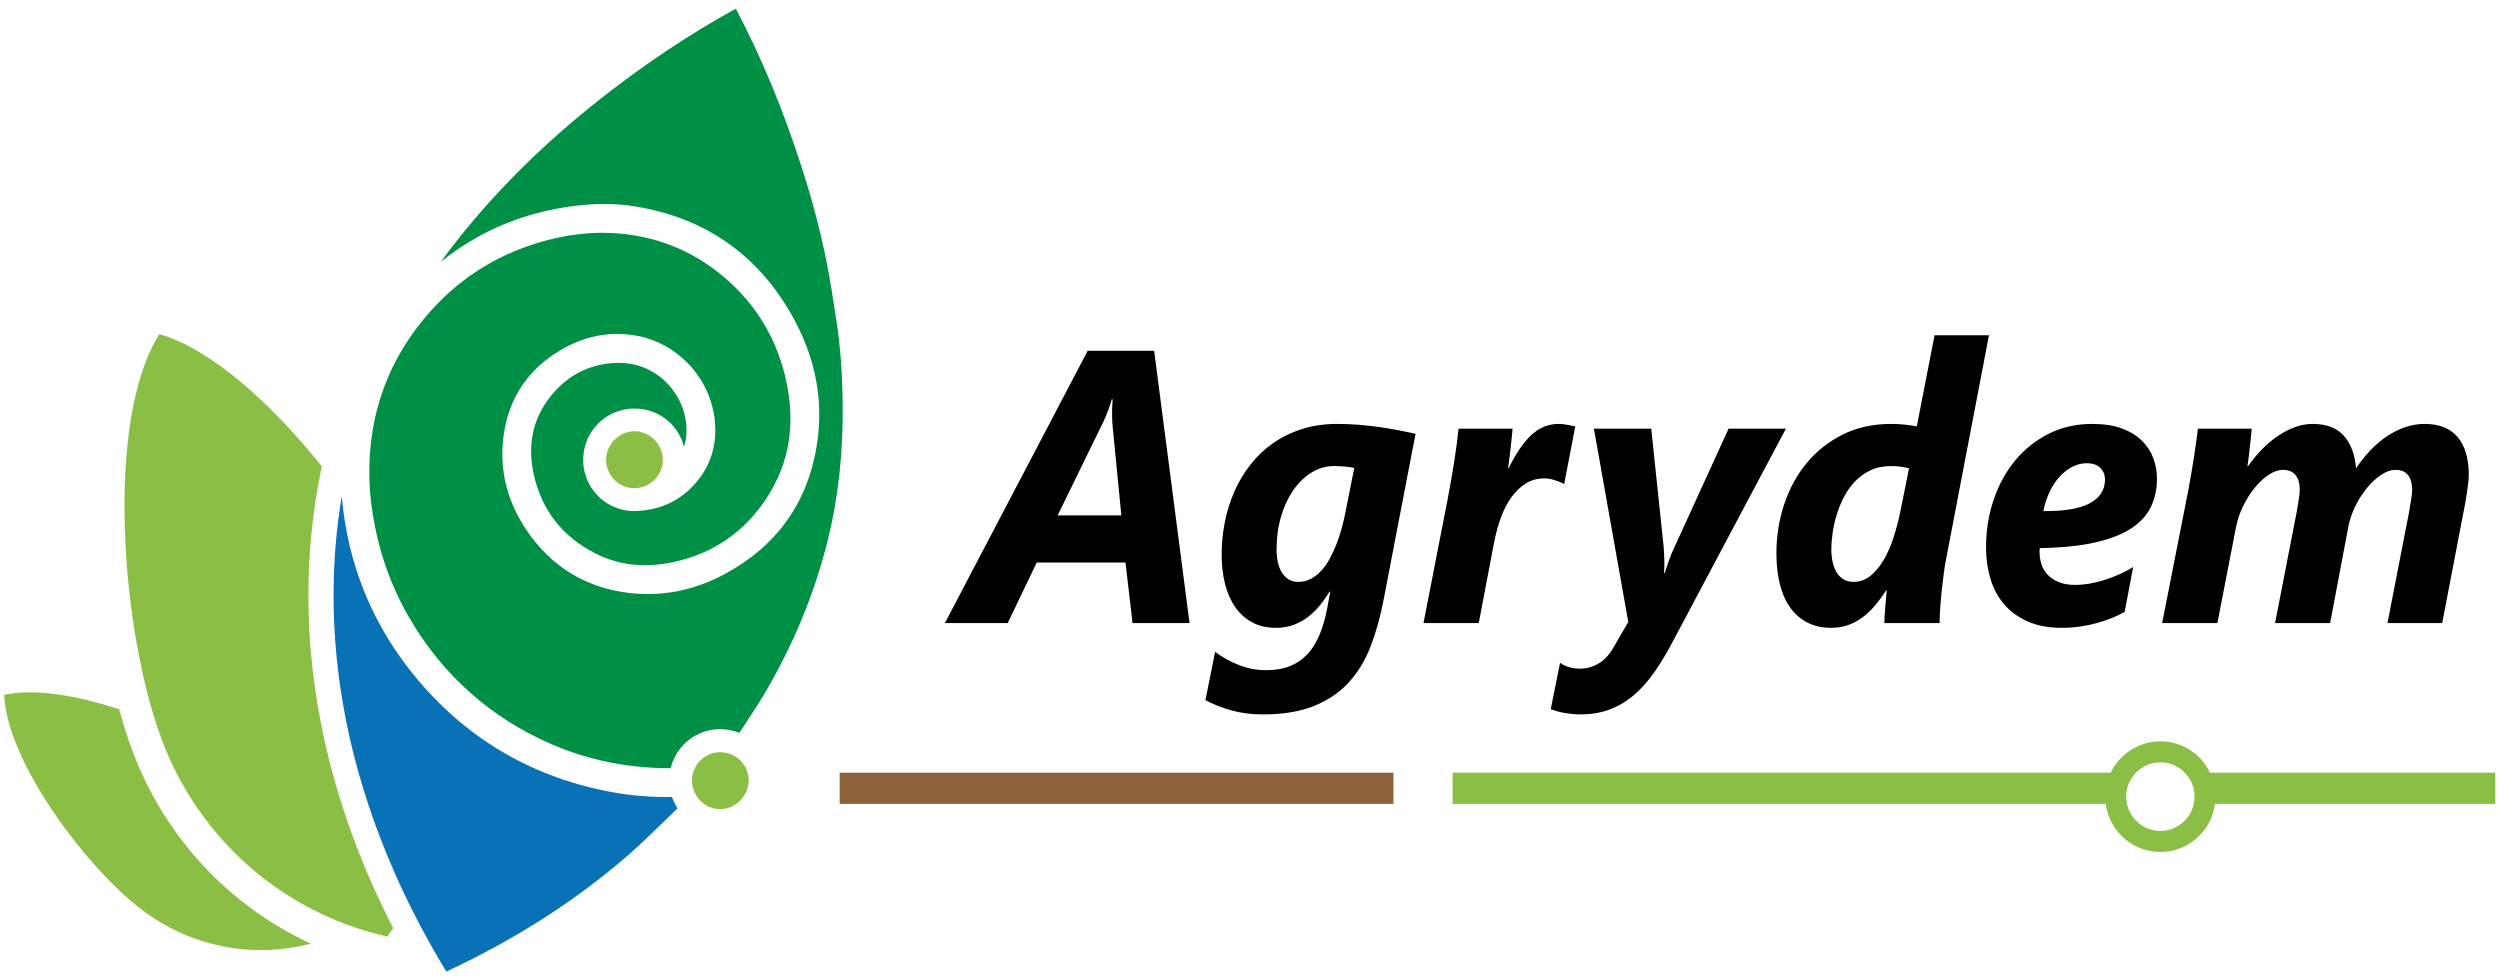
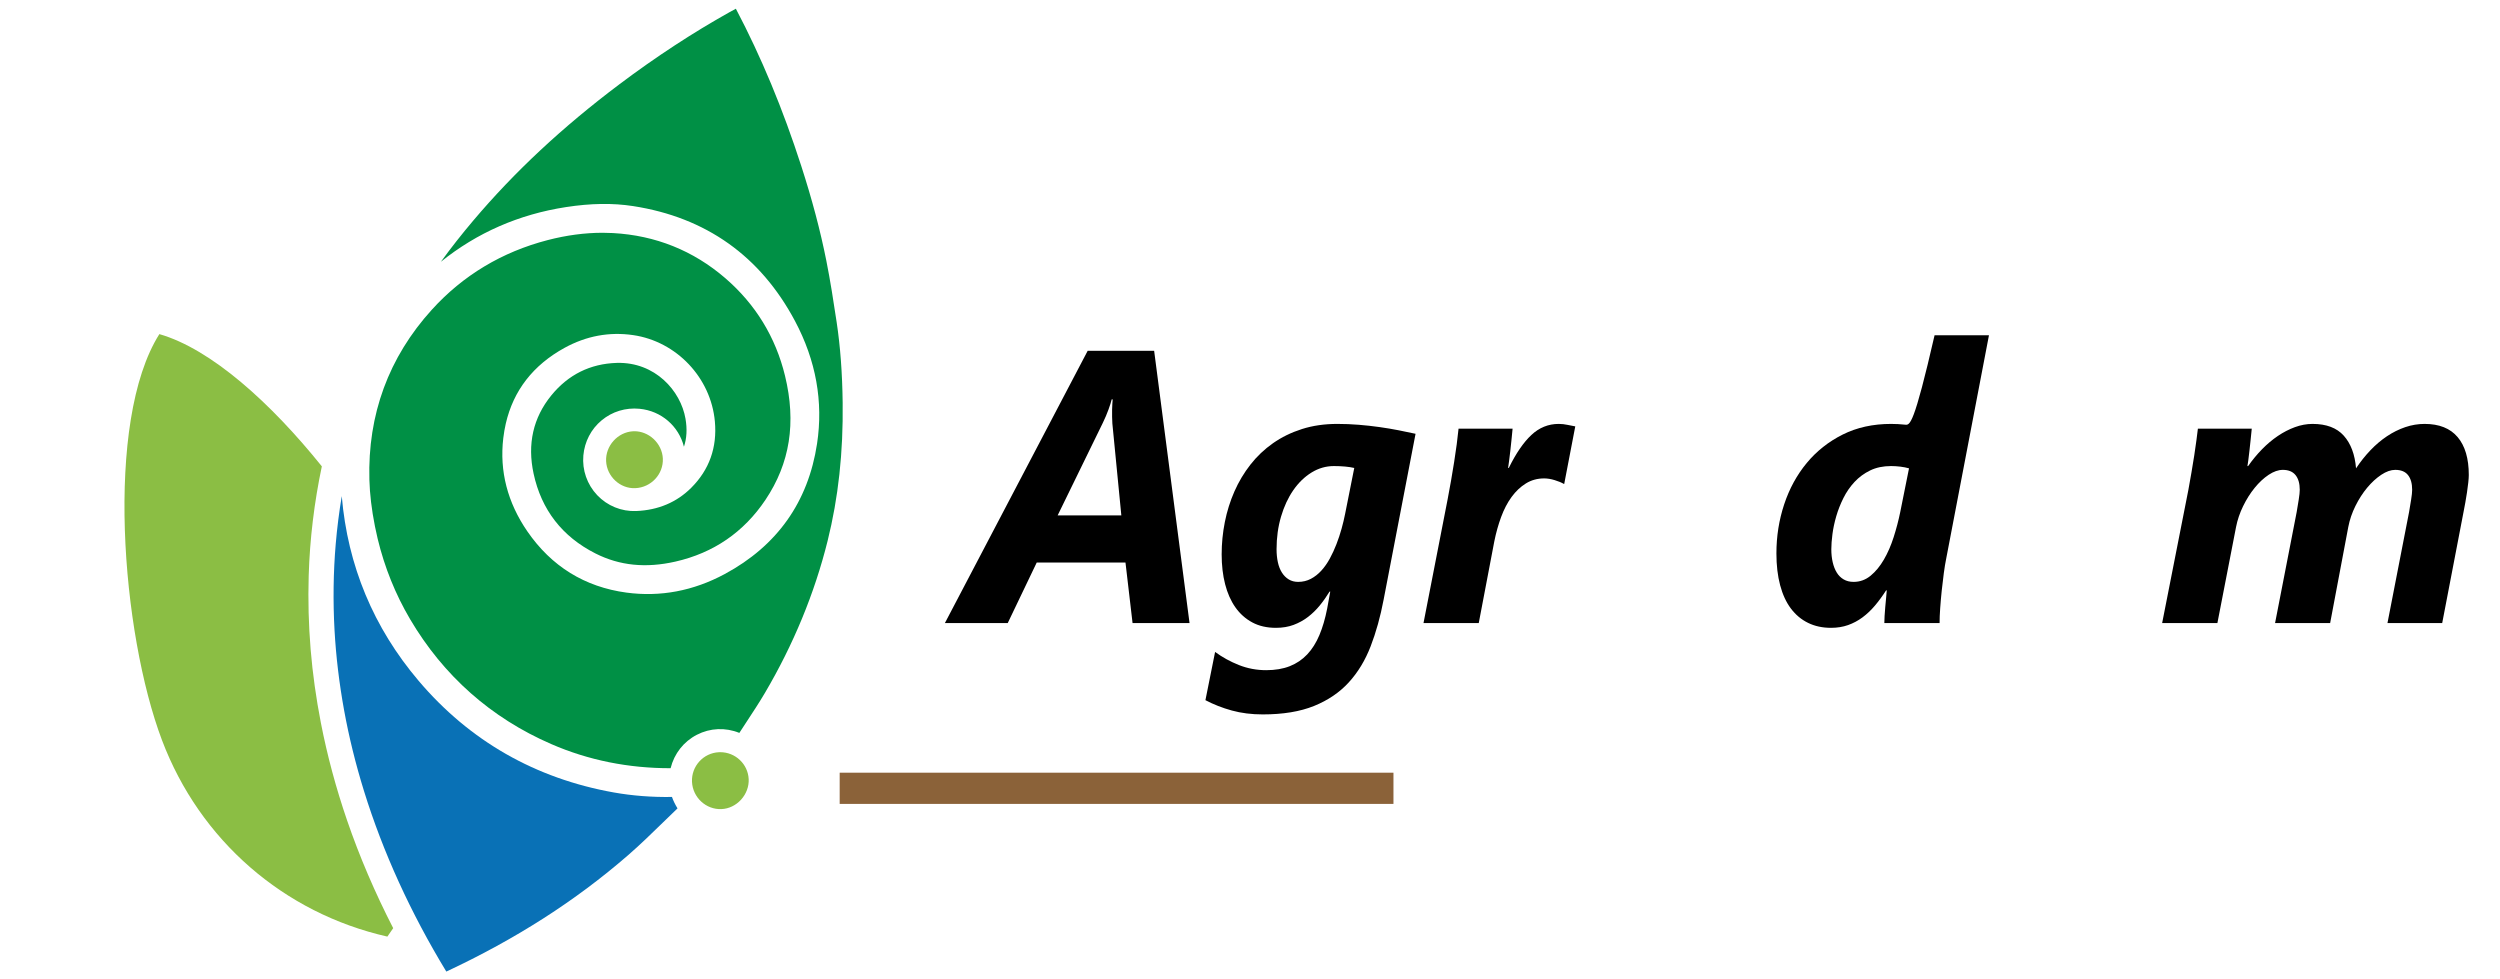
<svg xmlns="http://www.w3.org/2000/svg" xmlns:ns1="http://www.serif.com/" width="100%" height="100%" viewBox="0 0 120 47" version="1.1" xml:space="preserve" style="fill-rule:evenodd;clip-rule:evenodd;stroke-linejoin:round;stroke-miterlimit:2;">
  <g id="logo_nav" transform="matrix(0.375,0,0,0.196,-990,5.68434e-14)">
    <rect x="2640" y="0" width="320" height="240" style="fill:none;" />
    <g id="LOGO-AGRYDEM-HORIZONTAL-COLOR.svg" ns1:id="LOGO AGRYDEM HORIZONTAL COLOR.svg" transform="matrix(0.137,0,0,0.263,2800,120)">
      <g transform="matrix(1,0,0,1,-1164,-448.5)">
        <g transform="matrix(4.052,0,0,4.052,-29.365,-29.25)">
          <g>
            <g>
              <g id="Capa-1" ns1:id="Capa 1">
                <g>
                  <g transform="matrix(1,0,0,1,38.651,175.012)">
-                     <path d="M0,39.099C11.301,47.808 25.681,50.677 39.293,47.14C20.539,38.488 5.773,22.872 -1.779,2.983C-2.901,0.03 -3.936,-3.237 -4.884,-6.712C-14.7,-9.931 -24.515,-11.578 -31.398,-10.022C-30.868,4.979 -12.953,29.115 0,39.099" style="fill:rgb(139,190,68);fill-rule:nonzero;" />
-                   </g>
+                     </g>
                  <g transform="matrix(1,0,0,1,86.329,108.755)">
                    <path d="M0,85.106C-2.563,77.665 -4.599,70.114 -6.052,62.665C-7.162,56.976 -7.956,51.299 -8.414,45.792C-8.881,40.16 -9.032,34.447 -8.861,28.813C-8.605,20.391 -7.581,11.987 -5.833,3.717C-17.564,-10.837 -31.326,-23.236 -43.294,-26.675C-56.007,-6.628 -52.008,42.101 -42.68,66.667C-33.952,89.654 -14.629,106.378 9.278,111.781C9.737,111.141 10.185,110.494 10.622,109.843C6.431,101.708 2.868,93.432 0,85.106" style="fill:rgb(139,190,68);fill-rule:nonzero;" />
                  </g>
                  <g transform="matrix(1,0,0,1,182.638,24.579)">
                    <path d="M0,140C6.601,128.841 11.473,117.067 14.483,105.007C16.96,95.08 18.094,84.703 17.951,73.282C17.865,66.425 17.412,60.367 16.565,54.761C15.845,49.989 15.122,45.317 14.186,40.628C12.812,33.751 10.925,26.643 8.416,18.897C4.145,5.712 -0.793,-6.125 -6.674,-17.275C-7.153,-17.02 -7.63,-16.762 -8.106,-16.498C-16.609,-11.761 -25.161,-6.18 -33.525,0.088C-46.679,9.946 -57.706,20.197 -67.238,31.428C-69.909,34.574 -72.387,37.716 -74.692,40.883C-66.359,34.193 -56.683,29.973 -45.83,28.309C-40.118,27.433 -35.062,27.357 -30.375,28.081C-13.575,30.671 -1.013,39.56 6.964,54.5C11.802,63.56 13.512,73.041 12.046,82.682C10.009,96.078 2.845,106.158 -9.247,112.642C-16.476,116.518 -24.095,117.951 -31.897,116.905C-41.509,115.614 -49.2,110.879 -54.754,102.832C-59.332,96.198 -61.199,88.991 -60.303,81.409C-60.166,80.254 -59.972,79.135 -59.722,78.051C-57.967,70.465 -53.419,64.623 -46.168,60.655C-41.166,57.919 -35.85,56.936 -30.364,57.73C-20.368,59.179 -12.442,67.514 -11.516,77.55C-10.963,83.533 -12.796,88.669 -16.962,92.816C-20.321,96.159 -24.597,97.957 -29.674,98.159C-33.056,98.292 -36.314,96.965 -38.646,94.516C-40.977,92.065 -42.141,88.739 -41.84,85.388C-41.554,82.203 -40.059,79.339 -37.63,77.322C-35.193,75.299 -32.083,74.353 -28.888,74.66C-23.851,75.142 -19.822,78.68 -18.648,83.383C-17.995,81.44 -17.878,79.304 -18.289,76.938C-19.401,70.526 -25.288,63.872 -34.125,64.117C-40.254,64.3 -45.342,66.822 -49.246,71.611C-53.417,76.729 -54.787,82.768 -53.315,89.561C-51.515,97.873 -46.715,104.046 -39.05,107.908C-33.479,110.716 -27.449,111.328 -20.607,109.778C-11.832,107.791 -4.852,103.02 0.141,95.598C5.806,87.173 7.284,77.845 4.659,67.081C2.49,58.185 -2.143,50.637 -9.114,44.646C-16.492,38.304 -25.21,34.816 -35.024,34.279C-35.811,34.236 -36.604,34.214 -37.404,34.214C-41.491,34.214 -45.732,34.776 -50.047,35.891C-60.603,38.619 -69.594,44 -76.771,51.887C-86.74,62.843 -91.587,75.989 -91.176,90.961C-91.083,94.299 -90.665,97.804 -89.896,101.677C-89.706,102.632 -89.497,103.58 -89.27,104.52C-87.678,111.102 -85.166,117.313 -81.787,123.019C-74.074,136.039 -63.136,145.689 -49.276,151.699C-40.672,155.432 -31.422,157.275 -21.723,157.26C-20.889,153.91 -18.722,151.149 -15.669,149.578C-12.599,147.998 -9.074,147.851 -5.872,149.147C-5.269,148.214 -4.669,147.304 -4.069,146.393C-2.696,144.312 -1.278,142.16 0,140" style="fill:rgb(0,144,69);fill-rule:nonzero;" />
                  </g>
                  <g transform="matrix(1,0,0,1,109.202,119.313)">
                    <path d="M0,109.259C16.091,101.747 29.786,93.002 41.91,82.514C44.659,80.136 47.335,77.537 49.922,75.025C51.047,73.932 52.173,72.84 53.308,71.758C52.72,70.795 52.312,69.952 52.031,69.131L52.017,69.131C47.386,69.204 42.889,68.856 38.624,68.099C20.513,64.882 5.372,56.254 -6.377,42.453C-16.802,30.211 -22.753,15.952 -24.108,0C-24.724,3.661 -25.191,7.348 -25.506,11.047C-26.054,17.499 -26.146,24.144 -25.778,30.798C-25.446,36.798 -24.701,43.004 -23.564,49.244C-22.455,55.33 -20.913,61.564 -18.982,67.772C-14.615,81.808 -8.23,95.762 0,109.259" style="fill:rgb(9,113,182);fill-rule:nonzero;" />
                  </g>
                  <g transform="matrix(1,0,0,1,152.584,117.649)">
                    <path d="M0,-13.249C-0.108,-13.249 -0.216,-13.246 -0.325,-13.24C-3.854,-13.045 -6.699,-9.902 -6.539,-6.378C-6.377,-2.854 -3.3,0 0.202,-0.167C3.842,-0.332 6.687,-3.376 6.543,-6.953C6.475,-8.654 5.678,-10.319 4.358,-11.519C3.136,-12.628 1.565,-13.249 0,-13.249" style="fill:rgb(139,190,68);fill-rule:nonzero;" />
                  </g>
                  <g transform="matrix(1,0,0,1,172.645,178.316)">
                    <path d="M0,12.916C1.666,12.855 3.307,12.073 4.502,10.77C5.712,9.452 6.358,7.722 6.274,6.024C6.102,2.554 3.194,-0.159 -0.277,-0.159C-0.381,-0.159 -0.485,-0.157 -0.59,-0.152C-4.175,0.016 -6.959,3.066 -6.797,6.647C-6.634,10.236 -3.562,13.075 0,12.916" style="fill:rgb(139,190,68);fill-rule:nonzero;" />
                  </g>
                  <g transform="matrix(1,0,0,1,250.156,110.66)">
                    <path d="M0,13.089L10.43,-8.203C10.67,-8.697 10.901,-9.207 11.127,-9.73C11.353,-10.254 11.551,-10.755 11.724,-11.236C11.897,-11.715 12.048,-12.159 12.182,-12.567C12.314,-12.973 12.407,-13.309 12.461,-13.57L12.7,-13.57C12.672,-13.366 12.646,-13.053 12.62,-12.631C12.593,-12.21 12.573,-11.737 12.56,-11.214C12.547,-10.691 12.547,-10.145 12.56,-9.578C12.573,-9.011 12.593,-8.494 12.62,-8.029L14.69,13.089L0,13.089ZM-4.818,23.91L15.645,23.91L17.278,37.829L30.416,37.829L22.254,-24.74L6.927,-24.74L-25.998,37.829L-11.507,37.829L-4.818,23.91Z" style="fill-rule:nonzero;" />
                  </g>
                  <g transform="matrix(1,0,0,1,312.92,138.54)">
                    <path d="M0,-4.886C-0.571,-3.839 -1.222,-2.915 -1.951,-2.115C-2.682,-1.315 -3.49,-0.683 -4.38,-0.217C-5.269,0.249 -6.245,0.481 -7.306,0.481C-8.129,0.481 -8.852,0.291 -9.476,-0.087C-10.099,-0.464 -10.624,-0.988 -11.048,-1.658C-11.473,-2.326 -11.785,-3.12 -11.984,-4.036C-12.184,-4.952 -12.283,-5.948 -12.283,-7.025C-12.283,-9.7 -11.938,-12.202 -11.247,-14.529C-10.558,-16.855 -9.616,-18.877 -8.421,-20.594C-7.227,-22.31 -5.827,-23.663 -4.221,-24.652C-2.616,-25.64 -0.896,-26.135 0.935,-26.135C1.837,-26.135 2.693,-26.098 3.503,-26.026C4.313,-25.953 5.022,-25.844 5.633,-25.699L3.523,-15.14C3.31,-14.063 3.038,-12.928 2.707,-11.736C2.375,-10.544 1.983,-9.365 1.532,-8.202C1.08,-7.038 0.57,-5.934 0,-4.886M-6.431,-34.643C-8.899,-33.858 -11.122,-32.774 -13.099,-31.392C-15.076,-30.01 -16.808,-28.374 -18.295,-26.484C-19.781,-24.593 -21.015,-22.535 -21.997,-20.31C-22.979,-18.085 -23.715,-15.743 -24.207,-13.285C-24.698,-10.827 -24.942,-8.347 -24.942,-5.846C-24.942,-3.343 -24.678,-1.06 -24.147,1.004C-23.616,3.07 -22.827,4.843 -21.778,6.327C-20.73,7.812 -19.429,8.967 -17.876,9.796C-16.323,10.625 -14.512,11.039 -12.442,11.039C-10.929,11.039 -9.569,10.814 -8.361,10.364C-7.154,9.913 -6.052,9.309 -5.057,8.553C-4.062,7.796 -3.152,6.916 -2.33,5.913C-1.508,4.909 -0.751,3.84 -0.06,2.706L0.099,2.706L-0.618,6.633C-1.069,8.931 -1.667,10.96 -2.409,12.719C-3.152,14.479 -4.088,15.955 -5.216,17.148C-6.344,18.34 -7.684,19.242 -9.237,19.854C-10.79,20.464 -12.601,20.77 -14.671,20.77C-16.875,20.77 -18.972,20.377 -20.962,19.591C-22.952,18.806 -24.783,17.803 -26.455,16.58L-28.685,27.664C-26.801,28.652 -24.771,29.446 -22.594,30.042C-20.418,30.638 -18.043,30.936 -15.467,30.936C-10.796,30.936 -6.856,30.289 -3.643,28.994C-0.432,27.7 2.235,25.896 4.359,23.584C6.482,21.271 8.167,18.501 9.415,15.271C10.662,12.044 11.657,8.48 12.4,4.582L19.766,-33.553C18.572,-33.814 17.271,-34.083 15.865,-34.359C14.457,-34.635 12.978,-34.884 11.425,-35.101C9.872,-35.319 8.281,-35.494 6.648,-35.626C5.016,-35.756 3.376,-35.822 1.731,-35.822C-1.242,-35.822 -3.962,-35.429 -6.431,-34.643" style="fill-rule:nonzero;" />
                  </g>
                  <g transform="matrix(1,0,0,1,366.965,134.701)">
                    <path d="M0,-18.195L2.548,-31.416C2.017,-31.502 1.419,-31.619 0.756,-31.765C0.093,-31.91 -0.584,-31.983 -1.275,-31.983C-3.663,-31.983 -5.767,-31.131 -7.584,-29.43C-9.402,-27.729 -11.135,-25.204 -12.78,-21.86L-12.939,-21.86C-12.887,-22.237 -12.814,-22.761 -12.72,-23.431C-12.627,-24.1 -12.535,-24.849 -12.442,-25.678C-12.349,-26.507 -12.256,-27.372 -12.162,-28.274C-12.07,-29.175 -11.983,-30.048 -11.904,-30.891L-24.365,-30.891C-24.471,-29.816 -24.61,-28.623 -24.783,-27.314C-24.956,-26.005 -25.156,-24.645 -25.38,-23.235C-25.607,-21.823 -25.845,-20.391 -26.097,-18.937C-26.35,-17.482 -26.608,-16.071 -26.874,-14.705L-32.447,13.788L-19.707,13.788L-16.124,-4.974C-15.726,-6.952 -15.202,-8.82 -14.551,-10.581C-13.902,-12.341 -13.099,-13.875 -12.143,-15.184C-11.187,-16.493 -10.087,-17.533 -8.838,-18.303C-7.591,-19.074 -6.185,-19.46 -4.618,-19.46C-3.875,-19.46 -3.073,-19.33 -2.21,-19.067C-1.347,-18.806 -0.637,-18.515 -0.08,-18.195L0,-18.195Z" style="fill-rule:nonzero;" />
                  </g>
                  <g transform="matrix(1,0,0,1,390.055,139.109)">
-                     <path d="M0,-4.931C-0.026,-6.066 -0.079,-7.127 -0.159,-8.116L-3.026,-35.298L-16.243,-35.298L-8.321,9.118L-11.586,14.747C-12.595,16.551 -13.775,17.851 -15.129,18.652C-16.483,19.452 -17.943,19.853 -19.508,19.853C-20.33,19.853 -21.154,19.736 -21.976,19.504C-22.798,19.27 -23.489,18.936 -24.046,18.5L-26.196,29.146C-25.108,29.582 -23.934,29.895 -22.673,30.085C-21.412,30.273 -20.33,30.367 -19.428,30.367C-16.827,30.367 -14.498,29.968 -12.442,29.167C-10.385,28.368 -8.506,27.226 -6.808,25.743C-5.11,24.259 -3.537,22.462 -2.091,20.354C-0.644,18.244 0.757,15.895 2.111,13.308L28.028,-35.298L14.811,-35.298L2.349,-8.116C1.817,-7.011 1.366,-5.92 0.995,-4.843C0.623,-3.768 0.318,-2.865 0.08,-2.139L-0.079,-2.139C0,-2.865 0.026,-3.796 0,-4.931" style="fill-rule:nonzero;" />
-                   </g>
+                     </g>
                  <g transform="matrix(1,0,0,1,444.438,108.914)">
-                     <path d="M0,14.093C-0.397,16.013 -0.902,17.927 -1.513,19.83C-2.123,21.737 -2.873,23.453 -3.762,24.98C-4.651,26.506 -5.673,27.744 -6.827,28.689C-7.982,29.634 -9.29,30.106 -10.749,30.106C-11.625,30.106 -12.388,29.917 -13.038,29.539C-13.689,29.161 -14.219,28.638 -14.63,27.968C-15.042,27.3 -15.354,26.506 -15.566,25.59C-15.779,24.674 -15.885,23.678 -15.885,22.601C-15.885,21.613 -15.799,20.457 -15.626,19.133C-15.454,17.81 -15.161,16.443 -14.75,15.031C-14.339,13.62 -13.788,12.225 -13.097,10.843C-12.408,9.461 -11.552,8.225 -10.53,7.134C-9.509,6.044 -8.307,5.163 -6.927,4.494C-5.547,3.825 -3.94,3.49 -2.109,3.49C-1.42,3.49 -0.711,3.534 0.02,3.622C0.75,3.709 1.42,3.839 2.03,4.014L0,14.093ZM-2.109,-6.196C-6.277,-6.196 -9.993,-5.38 -13.258,-3.753C-16.521,-2.124 -19.289,0.059 -21.558,2.792C-23.827,5.527 -25.559,8.691 -26.754,12.283C-27.948,15.876 -28.545,19.634 -28.545,23.561C-28.545,26.296 -28.26,28.731 -27.689,30.87C-27.118,33.007 -26.29,34.797 -25.201,36.237C-24.113,37.676 -22.792,38.775 -21.239,39.53C-19.687,40.287 -17.929,40.665 -15.965,40.665C-14.531,40.665 -13.218,40.454 -12.023,40.033C-10.829,39.61 -9.721,39.022 -8.698,38.265C-7.677,37.51 -6.722,36.608 -5.832,35.561C-4.943,34.513 -4.087,33.351 -3.264,32.069L-3.104,32.069C-3.132,32.477 -3.178,33.022 -3.245,33.706C-3.311,34.389 -3.378,35.095 -3.443,35.822C-3.511,36.55 -3.563,37.254 -3.602,37.939C-3.642,38.623 -3.662,39.168 -3.662,39.574L9.078,39.574C9.078,38.614 9.123,37.473 9.217,36.149C9.31,34.826 9.429,33.473 9.575,32.091C9.721,30.711 9.88,29.38 10.053,28.099C10.225,26.819 10.404,25.729 10.591,24.826L20.464,-26.572L7.924,-26.572L3.823,-5.629C3.132,-5.773 2.236,-5.905 1.136,-6.022C0.034,-6.137 -1.049,-6.196 -2.109,-6.196" style="fill-rule:nonzero;" />
+                     <path d="M0,14.093C-0.397,16.013 -0.902,17.927 -1.513,19.83C-2.123,21.737 -2.873,23.453 -3.762,24.98C-4.651,26.506 -5.673,27.744 -6.827,28.689C-7.982,29.634 -9.29,30.106 -10.749,30.106C-11.625,30.106 -12.388,29.917 -13.038,29.539C-13.689,29.161 -14.219,28.638 -14.63,27.968C-15.042,27.3 -15.354,26.506 -15.566,25.59C-15.779,24.674 -15.885,23.678 -15.885,22.601C-15.885,21.613 -15.799,20.457 -15.626,19.133C-15.454,17.81 -15.161,16.443 -14.75,15.031C-14.339,13.62 -13.788,12.225 -13.097,10.843C-12.408,9.461 -11.552,8.225 -10.53,7.134C-9.509,6.044 -8.307,5.163 -6.927,4.494C-5.547,3.825 -3.94,3.49 -2.109,3.49C-1.42,3.49 -0.711,3.534 0.02,3.622C0.75,3.709 1.42,3.839 2.03,4.014L0,14.093ZM-2.109,-6.196C-6.277,-6.196 -9.993,-5.38 -13.258,-3.753C-16.521,-2.124 -19.289,0.059 -21.558,2.792C-23.827,5.527 -25.559,8.691 -26.754,12.283C-27.948,15.876 -28.545,19.634 -28.545,23.561C-28.545,26.296 -28.26,28.731 -27.689,30.87C-27.118,33.007 -26.29,34.797 -25.201,36.237C-24.113,37.676 -22.792,38.775 -21.239,39.53C-19.687,40.287 -17.929,40.665 -15.965,40.665C-14.531,40.665 -13.218,40.454 -12.023,40.033C-10.829,39.61 -9.721,39.022 -8.698,38.265C-7.677,37.51 -6.722,36.608 -5.832,35.561C-4.943,34.513 -4.087,33.351 -3.264,32.069L-3.104,32.069C-3.132,32.477 -3.178,33.022 -3.245,33.706C-3.311,34.389 -3.378,35.095 -3.443,35.822C-3.511,36.55 -3.563,37.254 -3.602,37.939C-3.642,38.623 -3.662,39.168 -3.662,39.574L9.078,39.574C9.078,38.614 9.123,37.473 9.217,36.149C9.31,34.826 9.429,33.473 9.575,32.091C9.721,30.711 9.88,29.38 10.053,28.099C10.225,26.819 10.404,25.729 10.591,24.826L20.464,-26.572L7.924,-26.572C3.132,-5.773 2.236,-5.905 1.136,-6.022C0.034,-6.137 -1.049,-6.196 -2.109,-6.196" style="fill-rule:nonzero;" />
                  </g>
                  <g transform="matrix(1,0,0,1,490.561,139.479)">
-                     <path d="M0,-26.659C0.729,-25.946 1.095,-25.052 1.095,-23.975C1.095,-21.59 -0.079,-19.772 -2.428,-18.522C-4.778,-17.271 -8.34,-16.674 -13.117,-16.732C-12.799,-18.303 -12.321,-19.765 -11.685,-21.118C-11.048,-22.471 -10.285,-23.633 -9.395,-24.608C-8.506,-25.582 -7.524,-26.346 -6.45,-26.899C-5.374,-27.452 -4.254,-27.728 -3.084,-27.728C-1.758,-27.728 -0.729,-27.372 0,-26.659M-11.943,-34.469C-14.956,-32.942 -17.53,-30.884 -19.667,-28.295C-21.804,-25.706 -23.448,-22.695 -24.604,-19.264C-25.758,-15.831 -26.335,-12.209 -26.335,-8.399C-26.335,-5.868 -26.004,-3.482 -25.34,-1.243C-24.677,0.997 -23.635,2.953 -22.215,4.626C-20.795,6.299 -18.984,7.629 -16.781,8.618C-14.577,9.607 -11.937,10.101 -8.857,10.101C-7.398,10.101 -5.971,9.999 -4.578,9.796C-3.185,9.591 -1.871,9.315 -0.637,8.966C0.598,8.618 1.746,8.225 2.807,7.789C3.868,7.352 4.81,6.902 5.634,6.436L7.585,-3.862C6.603,-3.25 5.535,-2.69 4.379,-2.182C3.225,-1.672 2.064,-1.235 0.896,-0.873C-0.272,-0.509 -1.42,-0.232 -2.548,-0.043C-3.676,0.147 -4.718,0.24 -5.673,0.24C-7.266,0.24 -8.593,0.015 -9.654,-0.436C-10.716,-0.886 -11.572,-1.476 -12.222,-2.204C-12.873,-2.93 -13.33,-3.745 -13.595,-4.646C-13.861,-5.548 -13.993,-6.449 -13.993,-7.352L-13.993,-7.767C-13.993,-7.897 -13.967,-8.05 -13.914,-8.224C-8.765,-8.312 -4.466,-8.754 -1.015,-9.555C2.435,-10.354 5.203,-11.453 7.286,-12.849C9.37,-14.246 10.855,-15.904 11.745,-17.824C12.634,-19.743 13.078,-21.851 13.078,-24.149C13.078,-25.779 12.8,-27.35 12.243,-28.862C11.685,-30.375 10.81,-31.721 9.616,-32.898C8.421,-34.076 6.881,-35.015 4.997,-35.712C3.112,-36.41 0.83,-36.76 -1.851,-36.76C-5.567,-36.76 -8.931,-35.997 -11.943,-34.469" style="fill-rule:nonzero;" />
-                   </g>
+                     </g>
                  <g transform="matrix(1,0,0,1,539.511,148.489)">
                    <path d="M0,-45.771C-1.354,-45.771 -2.707,-45.522 -4.061,-45.029C-5.414,-44.533 -6.729,-43.858 -8.003,-43C-9.277,-42.142 -10.49,-41.124 -11.646,-39.946C-12.8,-38.767 -13.869,-37.48 -14.851,-36.084L-15.01,-36.084C-14.957,-36.345 -14.89,-36.789 -14.811,-37.415C-14.73,-38.04 -14.645,-38.76 -14.551,-39.575C-14.46,-40.389 -14.367,-41.24 -14.273,-42.127C-14.18,-43.014 -14.094,-43.864 -14.015,-44.679L-26.435,-44.679C-26.515,-43.952 -26.628,-43.058 -26.774,-41.996C-26.92,-40.935 -27.087,-39.785 -27.271,-38.549C-27.458,-37.312 -27.67,-36.018 -27.909,-34.666C-28.147,-33.314 -28.387,-31.968 -28.625,-30.63L-34.677,0L-21.937,0L-17.637,-22.078C-17.318,-23.707 -16.775,-25.307 -16.005,-26.877C-15.235,-28.449 -14.347,-29.851 -13.338,-31.089C-12.329,-32.324 -11.254,-33.321 -10.113,-34.078C-8.971,-34.833 -7.883,-35.211 -6.848,-35.211C-5.548,-35.211 -4.572,-34.811 -3.922,-34.012C-3.272,-33.211 -2.947,-32.085 -2.947,-30.63C-2.947,-30.107 -3.026,-29.35 -3.186,-28.361C-3.345,-27.372 -3.504,-26.412 -3.663,-25.482L-8.639,0L4.061,0L8.241,-22.078C8.559,-23.736 9.109,-25.351 9.893,-26.921C10.676,-28.493 11.578,-29.888 12.6,-31.111C13.621,-32.332 14.703,-33.321 15.845,-34.078C16.985,-34.833 18.06,-35.211 19.069,-35.211C20.397,-35.211 21.379,-34.811 22.016,-34.012C22.653,-33.211 22.971,-32.085 22.971,-30.63C22.971,-30.107 22.892,-29.35 22.733,-28.361C22.572,-27.372 22.413,-26.412 22.254,-25.482L17.278,0L29.898,0L34.875,-25.831C34.98,-26.354 35.101,-26.987 35.234,-27.729C35.366,-28.471 35.492,-29.234 35.612,-30.019C35.731,-30.804 35.83,-31.561 35.91,-32.288C35.989,-33.014 36.029,-33.597 36.029,-34.034C36.029,-37.814 35.173,-40.716 33.461,-42.738C31.749,-44.76 29.208,-45.771 25.837,-45.771C24.325,-45.771 22.838,-45.522 21.379,-45.029C19.919,-44.533 18.512,-43.836 17.158,-42.935C15.805,-42.032 14.531,-40.957 13.337,-39.705C12.142,-38.454 11.041,-37.072 10.032,-35.561C9.767,-38.76 8.825,-41.261 7.205,-43.065C5.586,-44.869 3.185,-45.771 0,-45.771" style="fill-rule:nonzero;" />
                  </g>
                  <g transform="matrix(1,0,0,1,496.899,186.031)">
-                     <path d="M0,4.68C-0.231,3.94 -0.355,3.154 -0.355,2.339C-0.355,0.167 0.529,-1.802 1.956,-3.229C3.382,-4.656 5.352,-5.539 7.524,-5.539C9.696,-5.539 11.666,-4.656 13.093,-3.229C14.519,-1.802 15.403,0.167 15.403,2.339C15.403,3.154 15.279,3.94 15.048,4.68C14.049,7.886 11.054,10.219 7.524,10.219C3.994,10.219 0.999,7.886 0,4.68M84.756,4.011L84.756,-3.162L18.965,-3.162C18.876,-3.346 18.796,-3.535 18.698,-3.714C18.111,-4.795 17.371,-5.781 16.508,-6.644C14.206,-8.945 11.029,-10.371 7.524,-10.371C4.02,-10.371 0.842,-8.945 -1.459,-6.644C-2.323,-5.781 -3.062,-4.795 -3.65,-3.714C-3.747,-3.535 -3.828,-3.346 -3.916,-3.162L-155.662,-3.162L-155.662,4.011L-5.064,4.011C-4.968,4.732 -4.825,5.438 -4.614,6.115C-4.118,7.706 -3.317,9.164 -2.28,10.42C-2.111,10.626 -1.925,10.817 -1.743,11.011C-1.369,11.411 -0.979,11.795 -0.556,12.144C1.642,13.959 4.458,15.051 7.524,15.051C10.591,15.051 13.407,13.959 15.605,12.144C16.027,11.795 16.417,11.411 16.792,11.011C16.974,10.817 17.159,10.626 17.329,10.42C18.366,9.164 19.166,7.706 19.662,6.115C19.874,5.438 20.016,4.732 20.112,4.011L84.756,4.011Z" style="fill:rgb(139,190,68);fill-rule:nonzero;" />
-                   </g>
+                     </g>
                  <g transform="matrix(1,0,0,1,199.9,189.956)">
                    <rect x="0" y="-7.087" width="127.691" height="7.173" style="fill:rgb(139,98,57);" />
                  </g>
                </g>
              </g>
            </g>
          </g>
        </g>
      </g>
    </g>
  </g>
</svg>